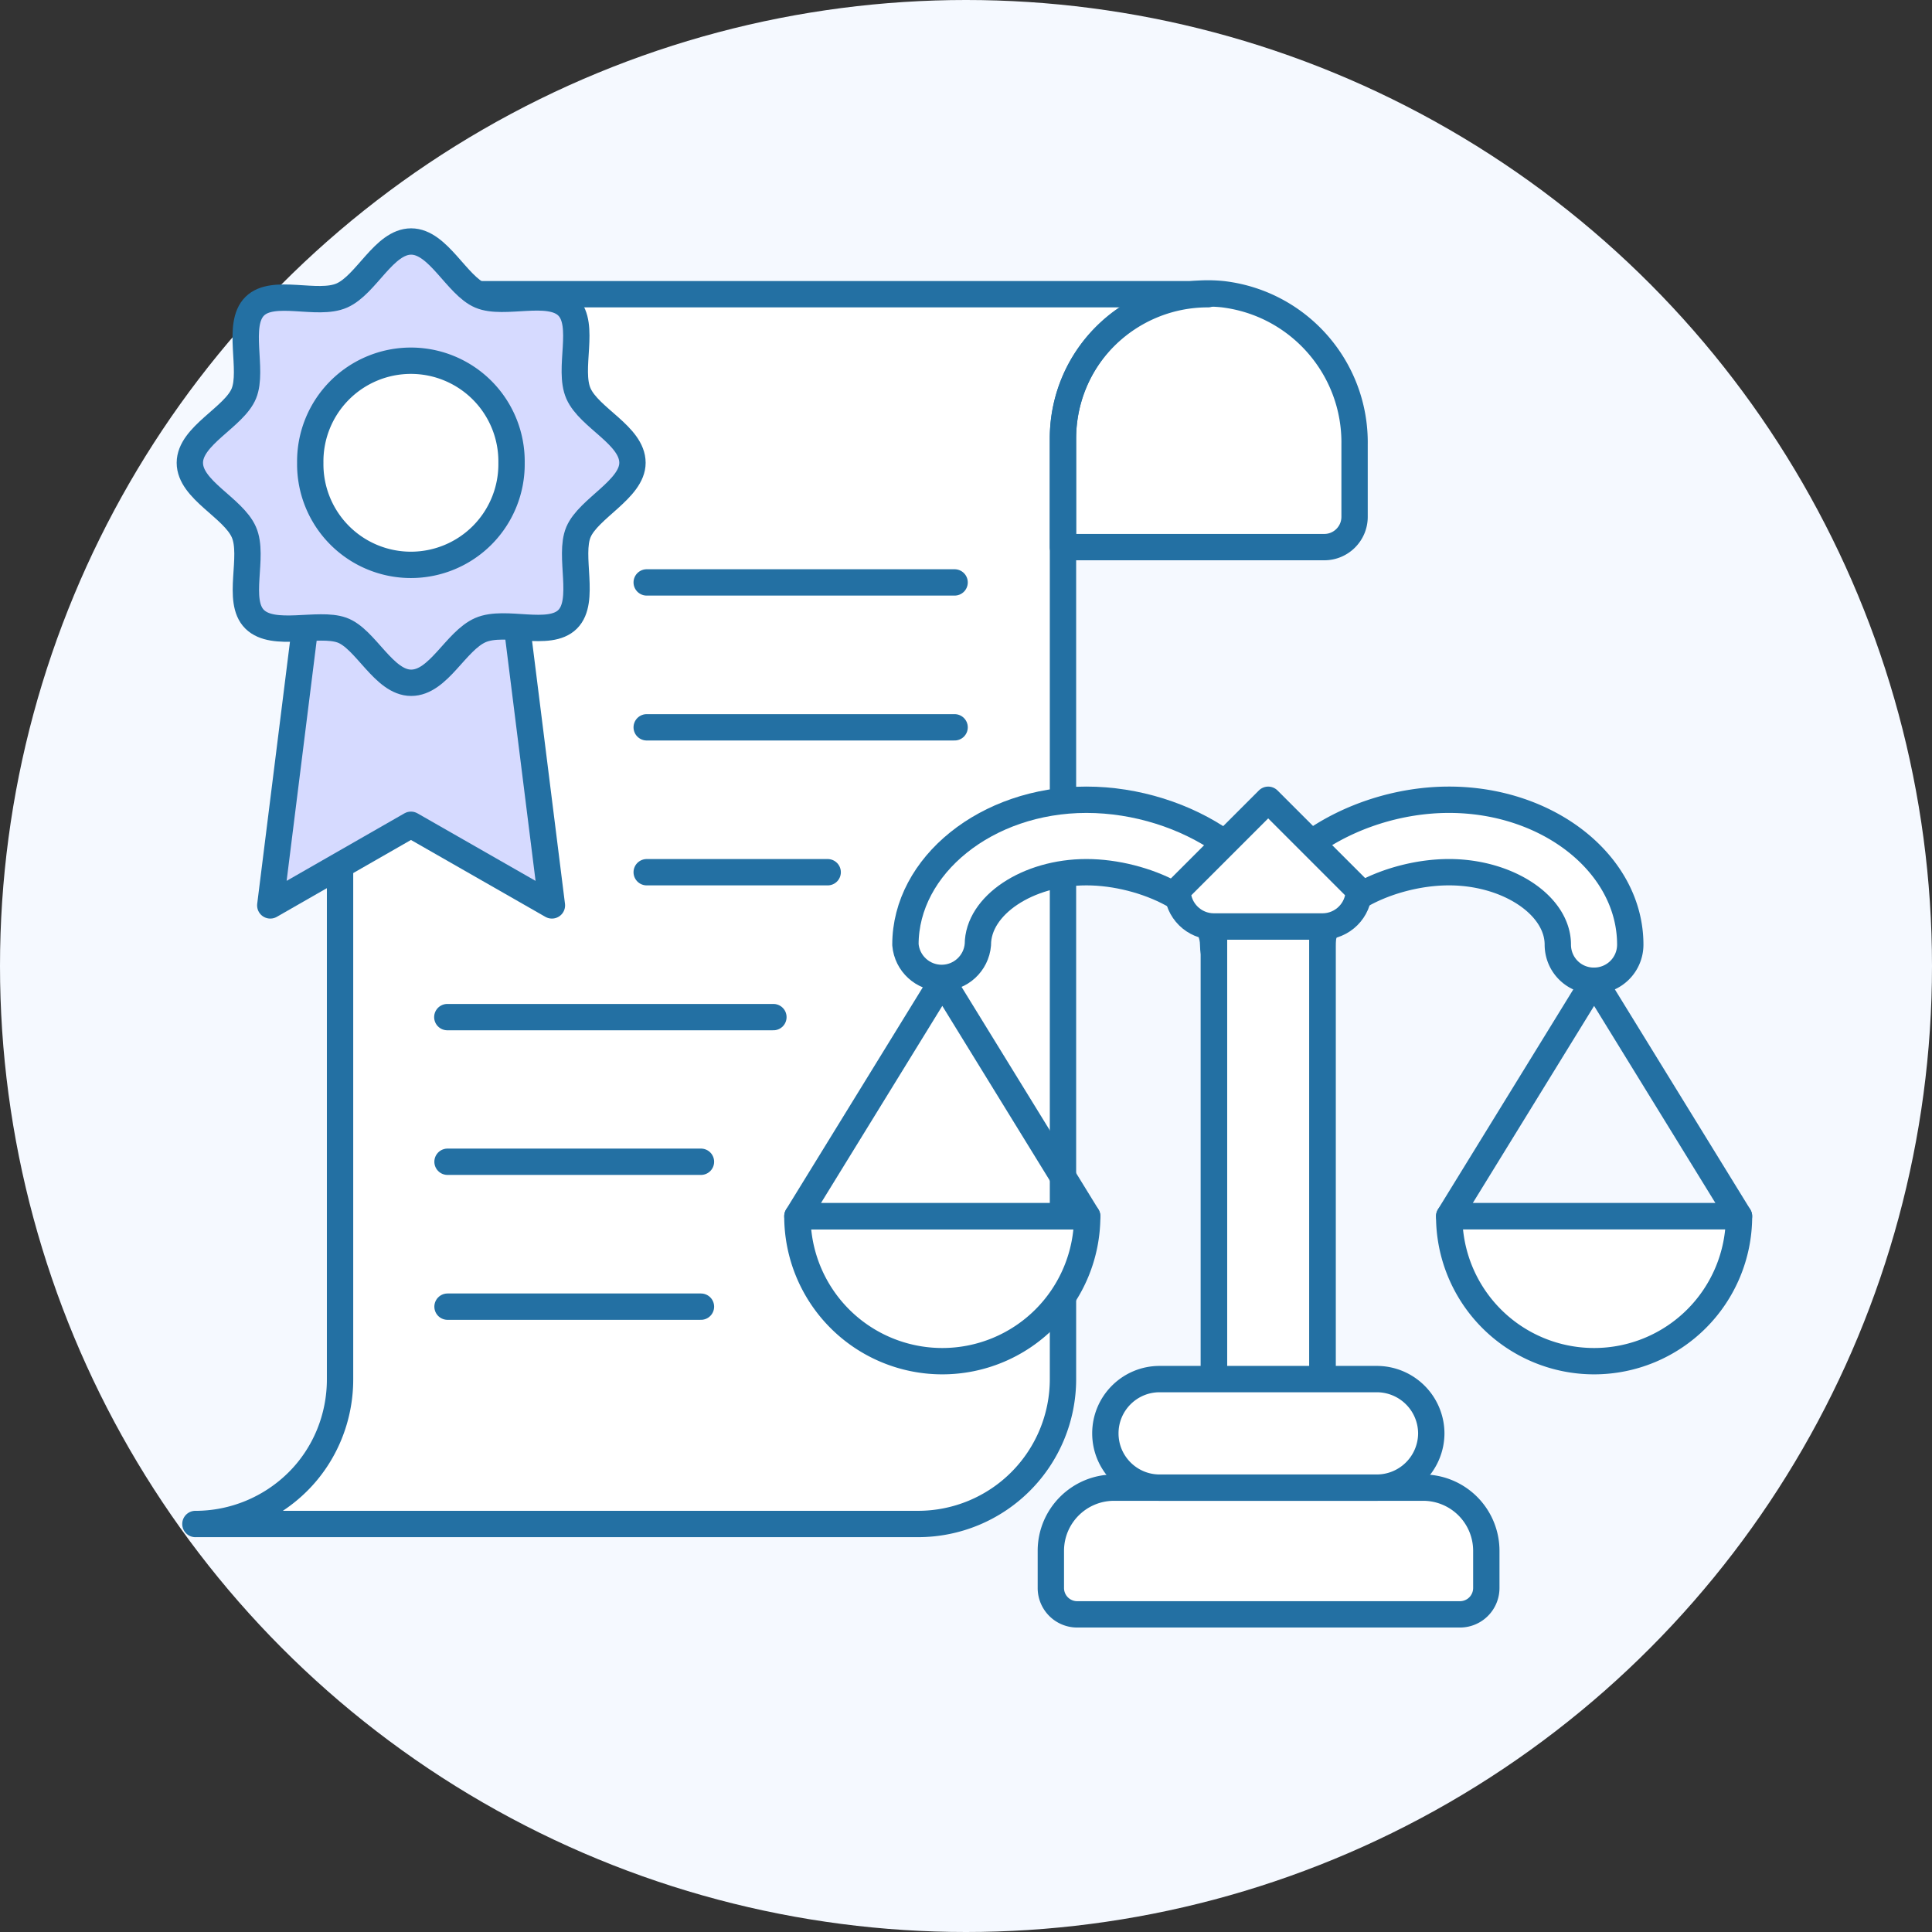
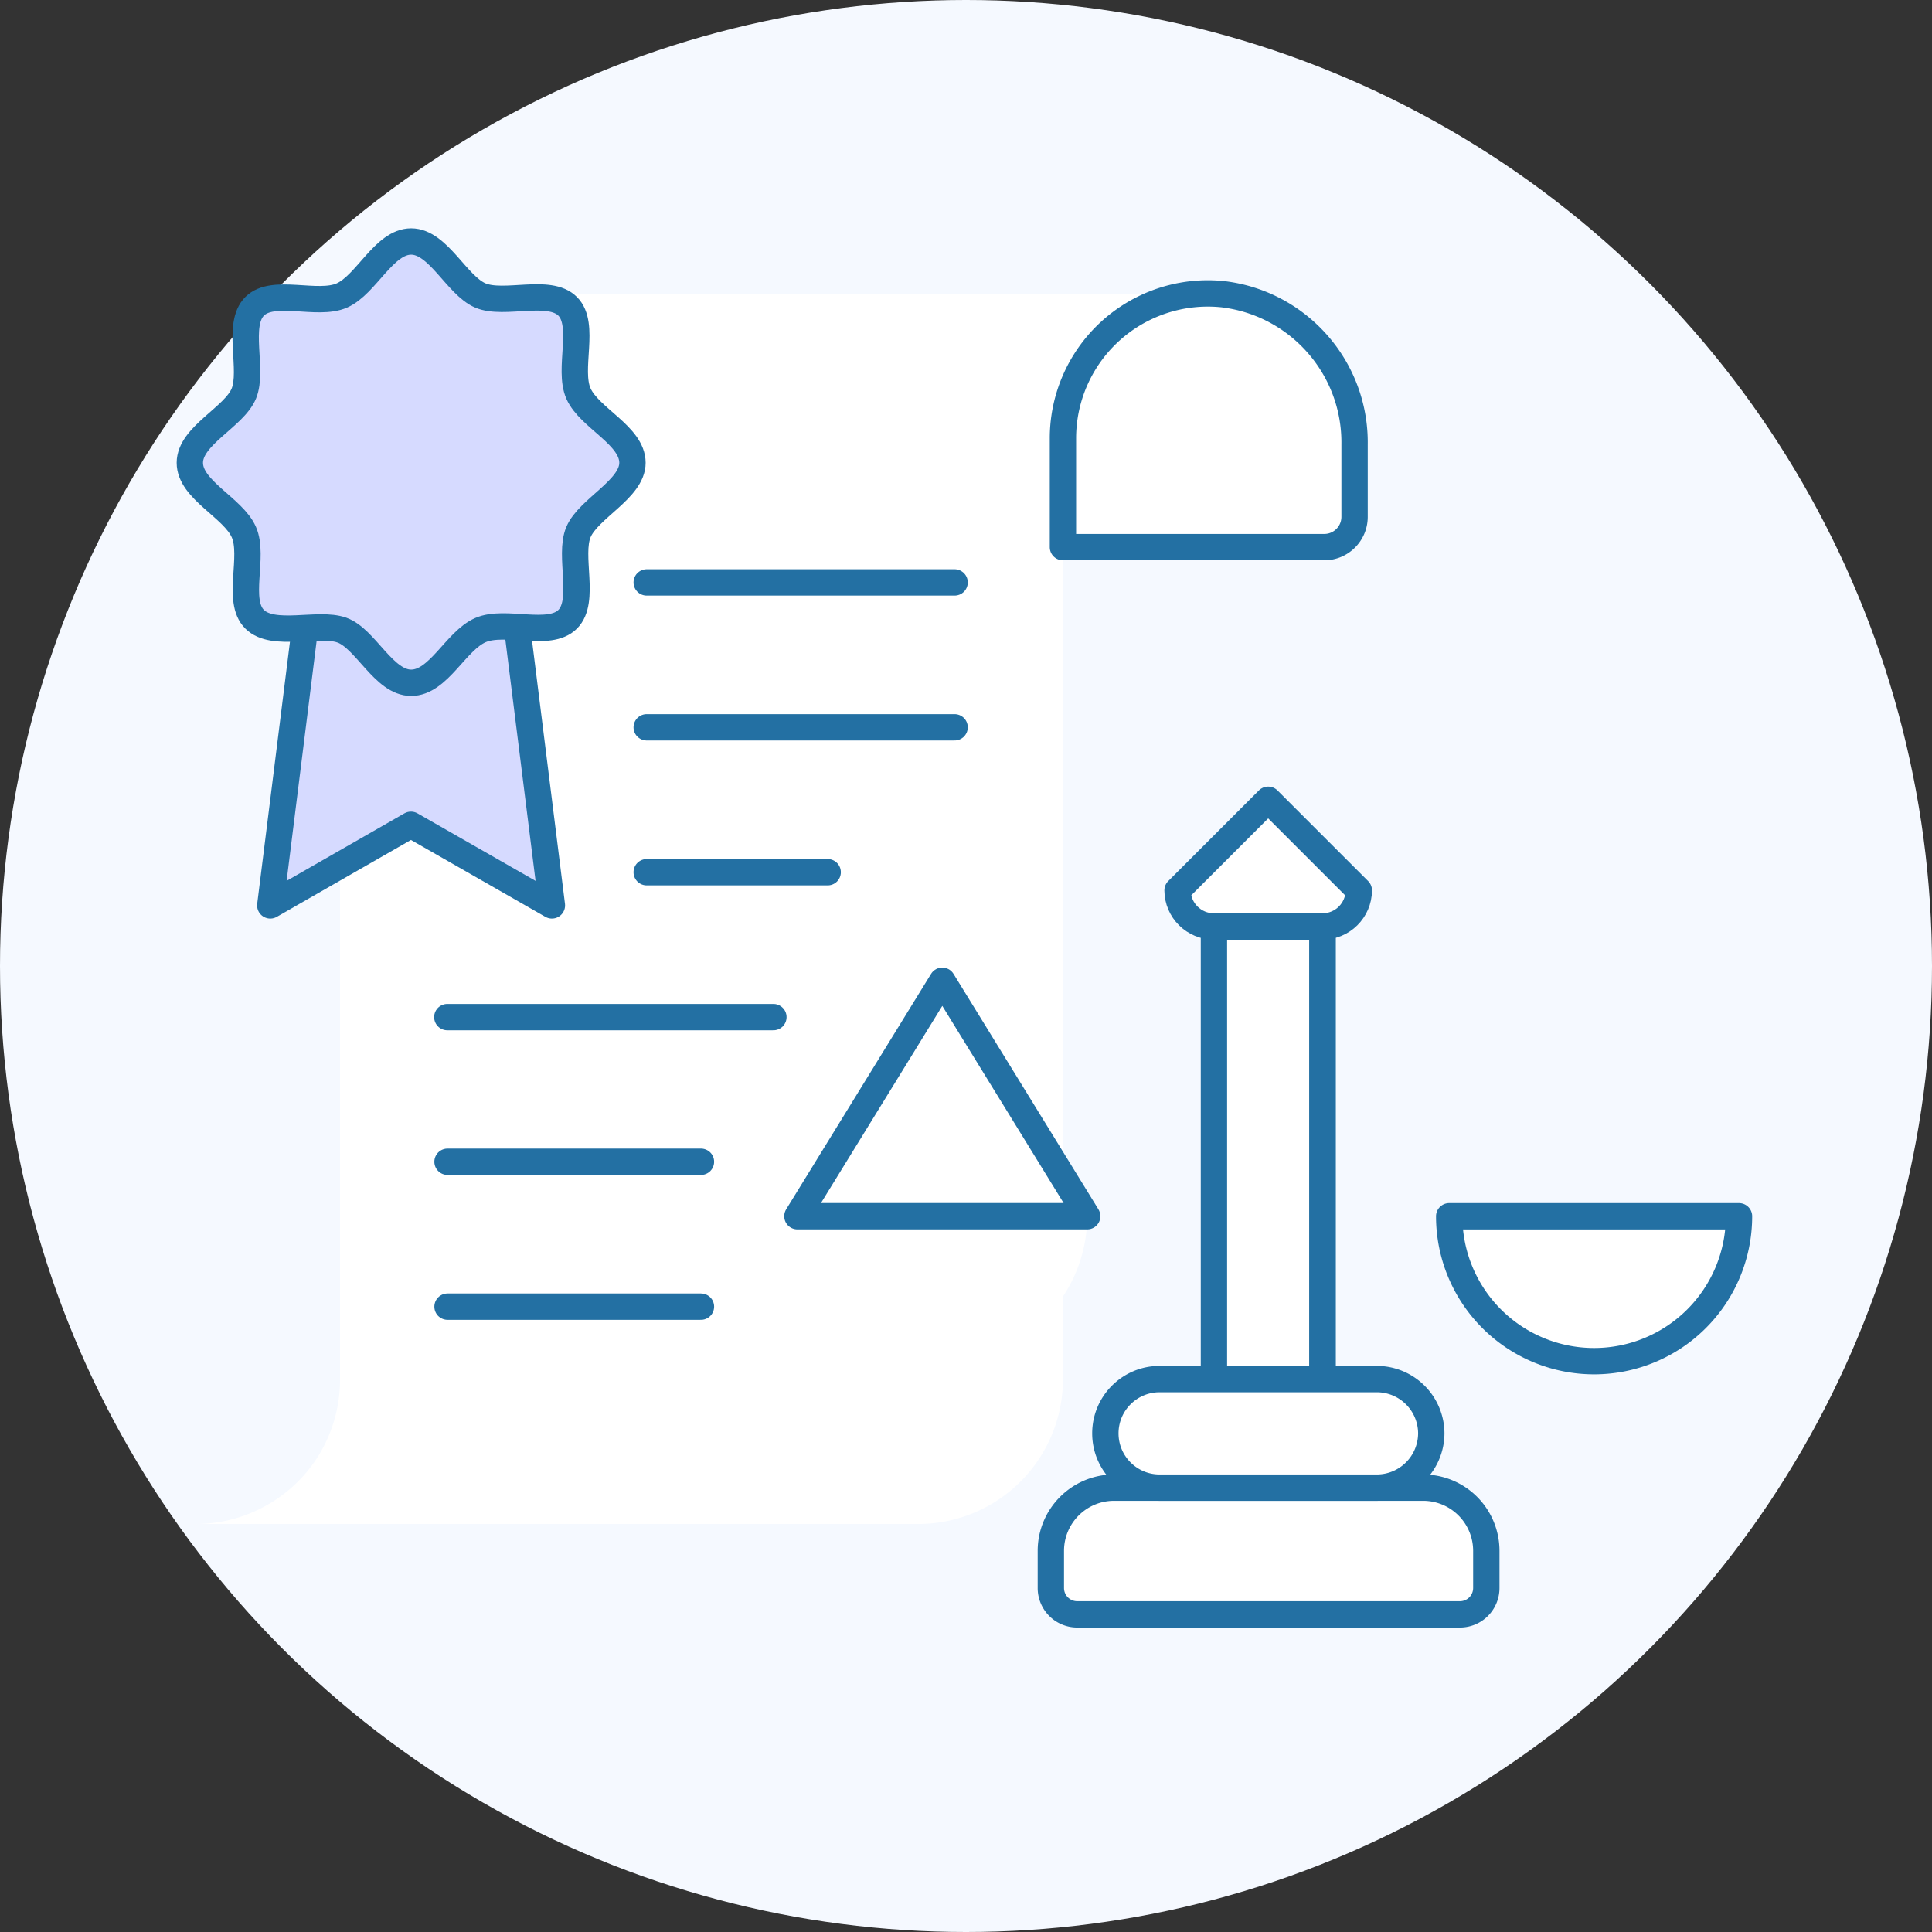
<svg xmlns="http://www.w3.org/2000/svg" xmlns:xlink="http://www.w3.org/1999/xlink" width="96" height="96">
  <rect width="100%" height="100%" fill="#333333" stroke="none" />
  <style>.B{fill-rule:nonzero}.C{fill:#fff}.D{stroke:#2370a3}.E{stroke-width:1.309}.F{stroke-linejoin:round}.G{stroke-linecap:round}</style>
  <g fill="none" fill-rule="evenodd">
    <circle fill="#f5f9ff" cx="48" cy="48" r="48" />
    <g class="B C">
      <path d="M9.71 75.727c1.908 0 3.738-.76 5.087-2.1s2.104-3.182 2.1-5.1V21.74a7.19 7.19 0 0 1 7.135-7.121h35.987c-1.908-.003-3.74.752-5.1 2.1s-2.1 3.178-2.1 5.087v46.72a7.2 7.2 0 0 1-7.2 7.2H9.71z" />
      <path d="M52.817 21.74a7.2 7.2 0 0 1 7.946-7.121c3.774.45 6.6 3.675 6.545 7.475v3.587c0 .83-.674 1.505-1.505 1.505H52.817V21.74z" class="D E F" />
    </g>
    <ellipse fill="#f5f9ff" cx="62.57" cy="81.12" rx="15.748" ry="2.252" class="B" />
    <use xlink:href="#B" class="B C" />
    <g class="D E F">
-       <path d="M9.71 75.727h0c1.908 0 3.738-.76 5.087-2.1s2.104-3.182 2.1-5.1V21.74a7.19 7.19 0 0 1 7.135-7.121h35.987c-1.908-.003-3.74.752-5.1 2.1s-2.1 3.178-2.1 5.087v46.72a7.2 7.2 0 0 1-7.2 7.2H9.71z" />
      <path d="M32.134 28.94h15.3m-15.3 7.2h15.3" class="G" />
    </g>
    <path fill="#d6daff" d="M15.43 28.992l-2 15.997 6.99-4.006 7.004 4.006-2.003-15.997z" class="B" />
    <g class="D E F">
      <path d="M32.134 43.34h8.993m-18.9 7.2H38.43m-16.193 7.187H34.83m-12.593 7.2H34.83" class="G" />
      <path d="M15.43 28.992l-2 15.997 6.99-4.006 7.004 4.006-2.003-15.997z" />
      <g class="B">
        <path d="M31.427 22.996c0 1.31-2.186 2.265-2.684 3.443s.38 3.417-.537 4.333-3.103 0-4.333.537-2.08 2.618-3.443 2.618-2.265-2.2-3.443-2.618-3.404.38-4.333-.537 0-3.116-.537-4.333-2.684-2.095-2.684-3.443 2.2-2.265 2.684-3.443-.38-3.417.537-4.333 3.116 0 4.333-.537S19.082 12 20.43 12s2.265 2.186 3.443 2.684 3.417-.38 4.333.537 0 3.116.537 4.333 2.684 2.08 2.684 3.443z" fill="#d6daff" />
        <g class="C">
-           <path d="M25.418 22.996a5.001 5.001 0 1 1-10.001 0 5.001 5.001 0 1 1 10.001 0h0zM79.2 48.733c-1 0-1.793-.803-1.793-1.794 0-1.95-2.474-3.6-5.407-3.6s-6.297 1.65-6.297 3.6c-.08.935-.862 1.653-1.8 1.653s-1.72-.718-1.8-1.653c0-3.927 4.935-7.2 9.897-7.2s9.007 3.22 9.007 7.2a1.79 1.79 0 0 1-.53 1.273c-.34.337-.8.524-1.277.52z" />
-           <path d="M62.073 48.733c-1 0-1.793-.803-1.793-1.794 0-1.95-3.377-3.6-6.297-3.6s-5.393 1.65-5.393 3.6c-.08.935-.862 1.653-1.8 1.653s-1.72-.718-1.8-1.653c0-3.927 4.032-7.2 8.993-7.2s9.897 3.22 9.897 7.2c0 .478-.19.936-.53 1.273s-.8.524-1.277.52h0z" />
          <path d="M60.32 46.036h5.393V70.32H60.32z" />
        </g>
      </g>
-       <path d="M60.32 46.036h5.393V70.32H60.32z" />
+       <path d="M60.32 46.036h5.393V70.32H60.32" />
      <path d="M63.015 39.74l-4.503 4.503c.007.993.814 1.793 1.807 1.793h5.393c.993 0 1.8-.8 1.807-1.793l-4.503-4.503z" class="B C" />
      <use xlink:href="#B" />
      <path d="M68.41 73.92H57.622c-1.49 0-2.697-1.207-2.697-2.697h0c0-1.49 1.207-2.697 2.697-2.697H68.41a2.71 2.71 0 0 1 2.71 2.697h0a2.71 2.71 0 0 1-2.71 2.697z" class="B C" />
-       <path d="M79.21 48.733l7.2 11.7h-14.4z" />
    </g>
    <path d="M54.022 60.436a7.2 7.2 0 0 1-14.4 0h14.4z" class="B C" />
    <g class="D E F">
      <path d="M46.822 48.733l-7.2 11.7h14.4z" />
-       <path d="M54.022 60.436a7.2 7.2 0 0 1-14.4 0h14.4z" />
    </g>
    <path d="M86.41 60.436a7.2 7.2 0 1 1-14.4 0h14.4z" class="B C" />
    <path d="M86.41 60.436a7.2 7.2 0 1 1-14.4 0h14.4z" class="D E F" />
  </g>
  <defs>
    <path id="B" d="M55.357 73.92h15.316a3.14 3.14 0 0 1 3.181 3.142v1.846a1.31 1.31 0 0 1-1.309 1.309h-19.02a1.31 1.31 0 0 1-1.309-1.309v-1.846c0-1.735 1.407-3.142 3.142-3.142z" />
  </defs>
</svg>